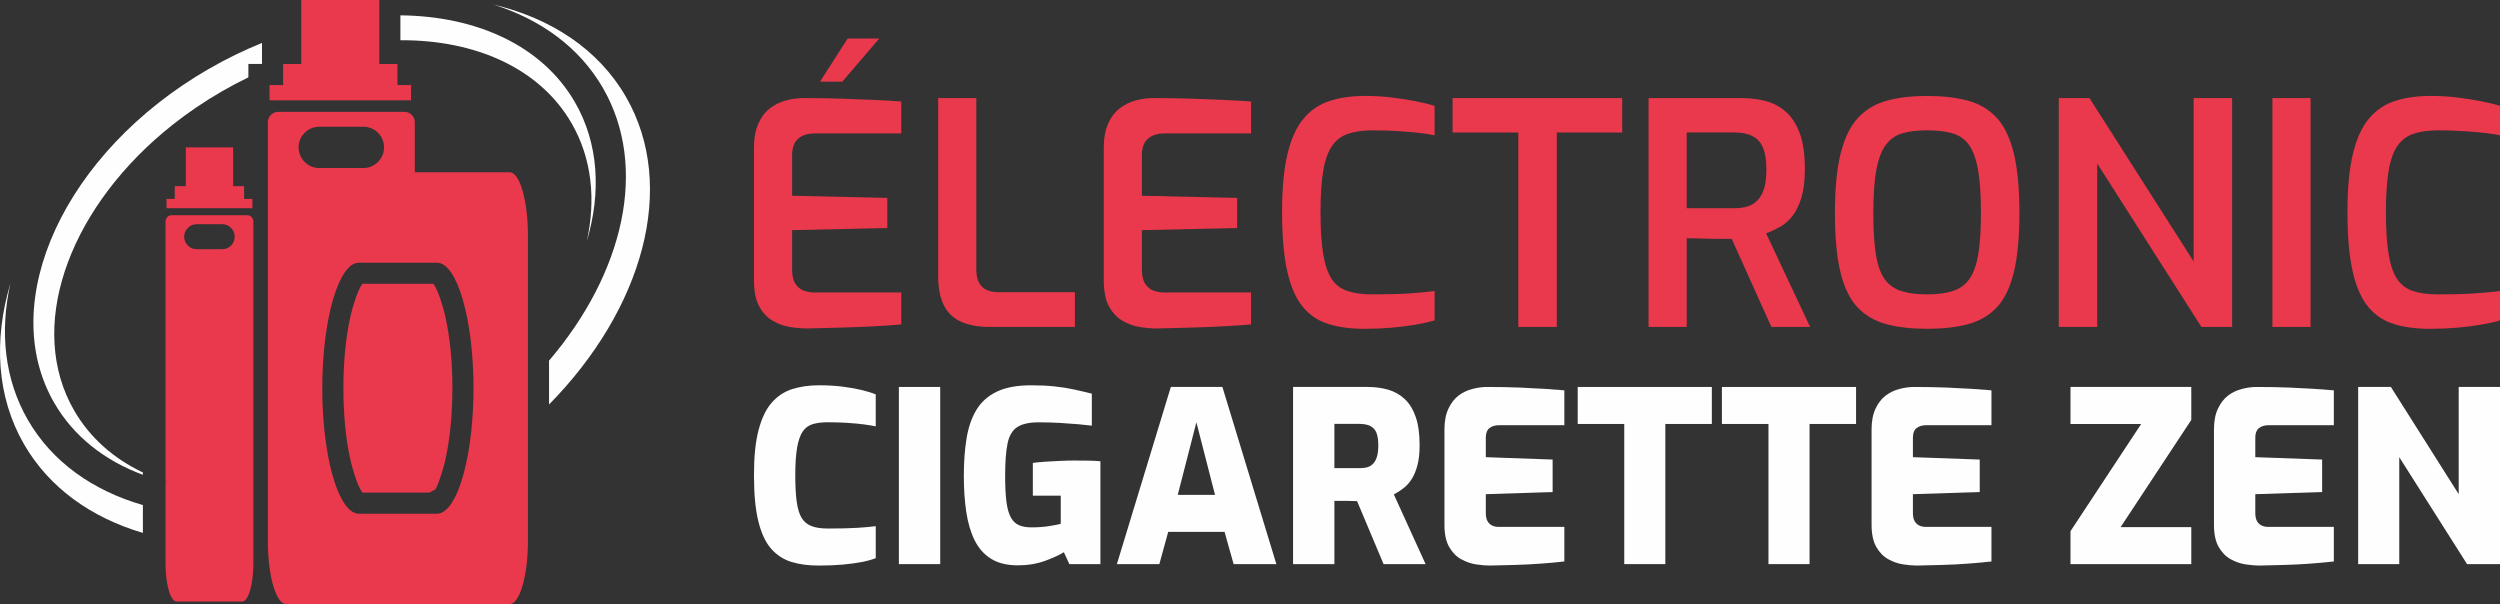
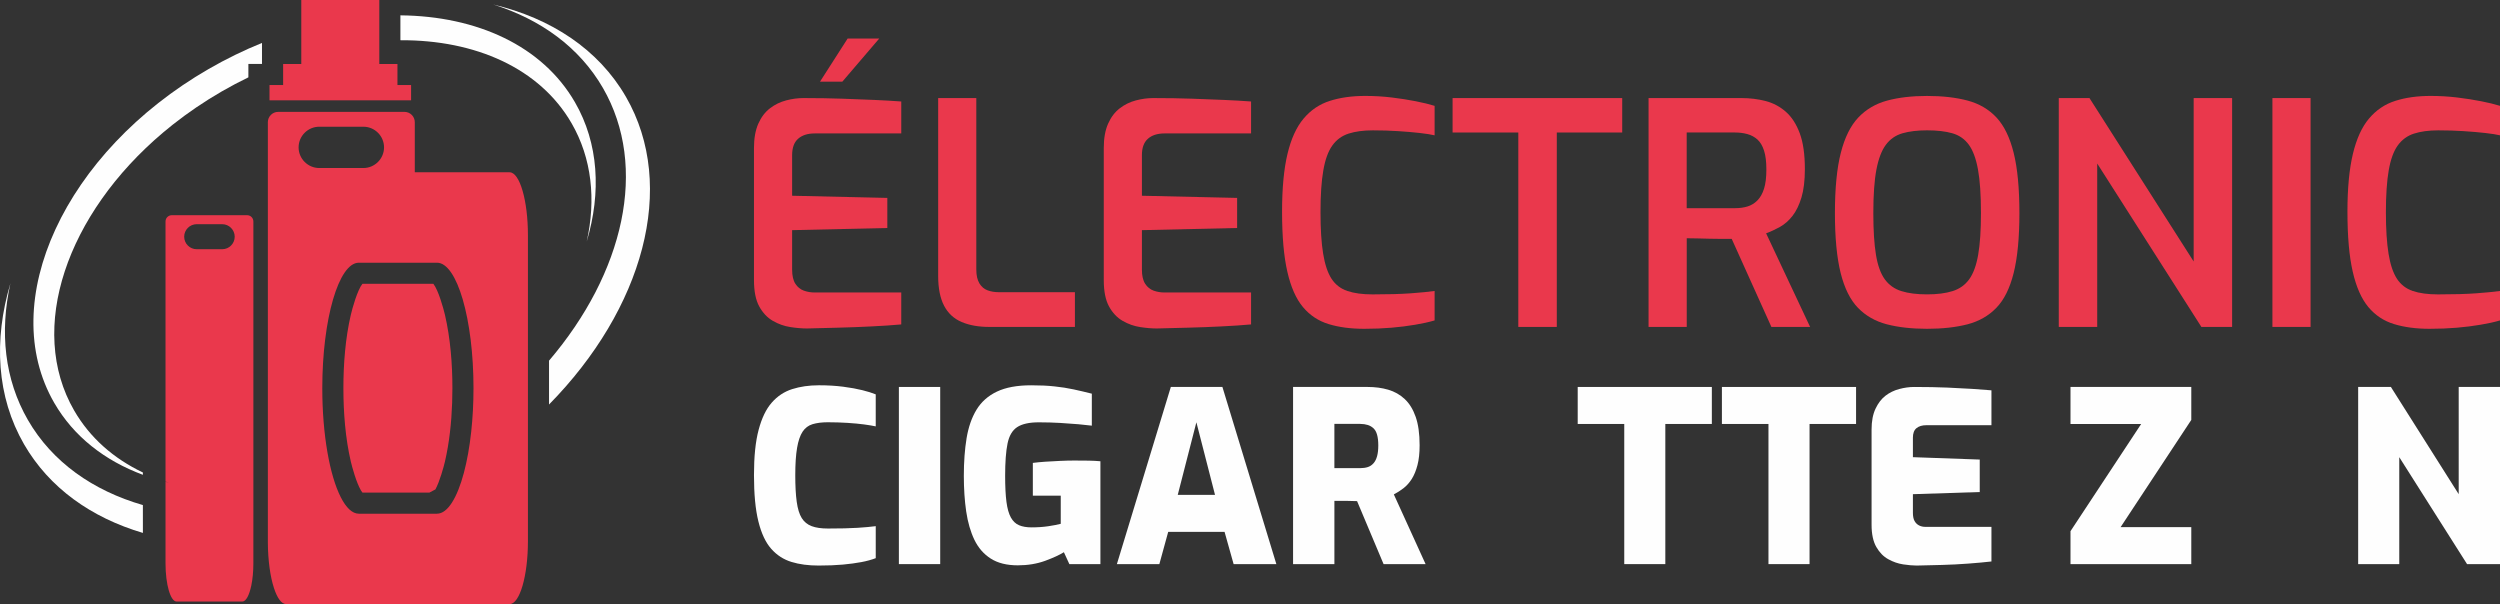
<svg xmlns="http://www.w3.org/2000/svg" version="1.1" id="Calque_1" x="0px" y="0px" width="227.441px" height="54.958px" viewBox="2.779 7.521 227.441 54.958" enable-background="new 2.779 7.521 227.441 54.958" xml:space="preserve">
  <rect x="2.779" y="7.521" width="227.441" height="54.958" fill="#333333" stroke="none" />
  <g>
    <g>
      <path fill="#FEFEFE" d="M39.206,11.181c6.82-0.037,12.679,2.541,15.574,7.554c1.846,3.194,2.229,6.941,1.376,10.762    c1.336-4.482,1.087-8.938-1.071-12.675c-2.97-5.142-8.925-7.838-15.879-7.905V11.181z" />
      <path fill="#FEFEFE" d="M57.633,15.527c4.16,7.208,1.896,16.836-4.905,24.805v3.99c8.543-8.688,11.712-19.827,6.995-27.994    c-2.495-4.319-6.809-7.146-12.07-8.396C51.972,9.283,55.499,11.833,57.633,15.527z" />
      <path fill="#FEFEFE" d="M15.778,53.471c-4.538-1.313-8.249-3.91-10.46-7.742C3.186,42.033,2.741,37.707,3.73,33.29    c-1.546,5.179-1.257,10.331,1.238,14.651c2.292,3.969,6.123,6.678,10.811,8.063L15.778,53.471L15.778,53.471z" />
      <g>
-         <polygon fill="#EA384C" points="25.225,26.462 25.74,26.462 25.74,25.618 25.225,25.618 24.987,25.618 24.987,24.457      23.987,24.457 23.987,20.927 21.834,20.927 19.681,20.927 19.681,24.457 18.678,24.457 18.678,25.618 17.929,25.618      17.929,26.462 21.834,26.462    " />
        <path fill="#EA384C" d="M25.262,27.099h-0.038h-3.391h-3.425c-0.316,0-0.57,0.255-0.57,0.57v2.776v3.449v0.186v17.254     c0.103,0.035,0.209,0.068,0.315,0.104c-0.106-0.026-0.212-0.053-0.315-0.08v2.607v2.553v2.265c0,1.907,0.453,3.465,1.008,3.465     h2.988h2.987c0.34,0,0.64-0.58,0.823-1.467c0.117-0.563,0.186-1.255,0.186-1.998v-1.775V54.35V34.08v-0.186v-3.449v-2.776     C25.83,27.354,25.575,27.099,25.262,27.099z M22.995,30.194h-1.161h-1.162c-0.625,0-1.137-0.511-1.137-1.138     c0-0.626,0.512-1.139,1.137-1.139h1.162h1.161c0.626,0,1.137,0.513,1.137,1.14S23.622,30.194,22.995,30.194z" />
        <path fill="#EA384C" d="M49.146,23.196h-8.631v-4.559c0-0.517-0.421-0.938-0.938-0.938H28.086c-0.517,0-0.939,0.422-0.939,0.938     v4.581v0.338v5.353v0.305v24.997v2.557c0,0.041,0,0.084,0,0.125c0.012,1.629,0.22,3.094,0.552,4.115     c0.293,0.912,0.683,1.471,1.111,1.471h20.335c0.915,0,1.663-2.569,1.663-5.711V46.15v-3.736V28.909     C50.809,25.766,50.061,23.196,49.146,23.196z M29.944,20.927c0-1.031,0.847-1.877,1.877-1.877h4.021     c1.031,0,1.876,0.846,1.876,1.878c0,1.032-0.846,1.879-1.876,1.879h-4.021C30.791,22.807,29.944,21.96,29.944,20.927z      M45.856,42.84c0,1.389-0.074,2.721-0.207,3.951c-0.151,1.395-0.379,2.662-0.666,3.738c-0.608,2.287-1.482,3.727-2.449,3.727     h-4.865h-2.246c-0.597,0-1.159-0.547-1.644-1.504C32.776,50.781,32.1,47.07,32.1,42.84v-0.006c0-6.281,1.493-11.413,3.323-11.413     h7.111c1.827,0,3.322,5.132,3.322,11.413V42.84z" />
        <path fill="#EA384C" d="M42.203,33.339h-6.452c-0.464,0.586-0.923,2.255-1.055,2.821c-0.499,2.141-0.676,4.479-0.676,6.674v0.006     c0,2.195,0.177,4.535,0.676,6.676c0.12,0.508,0.501,1.906,0.915,2.611c0.046,0.078,0.093,0.148,0.141,0.207h6.093     c0.184-0.094,0.363-0.189,0.546-0.287c0.392-0.725,0.752-2.043,0.867-2.531c0.098-0.424,0.185-0.854,0.259-1.293     c0.303-1.77,0.42-3.621,0.42-5.383v-0.006c0-2.195-0.181-4.533-0.679-6.674C43.125,35.594,42.667,33.925,42.203,33.339z" />
      </g>
      <polygon fill="#EA384C" points="37.286,8.962 37.286,7.521 30.189,7.521 30.189,10.195 30.189,12.648 30.189,13.343     28.537,13.343 28.537,15.257 27.298,15.257 27.298,16.648 40.179,16.648 40.179,15.257 38.938,15.257 38.938,13.343     37.286,13.343 37.286,11.259   " />
      <path fill="#FEFEFE" d="M9.523,44.863c-4.3-7.445-0.673-17.878,8.097-25.286c0.287-0.24,0.576-0.477,0.869-0.71    c1.375-1.086,2.858-2.099,4.452-3.02c0.807-0.465,1.619-0.895,2.435-1.289v-1.221h1.238v-1.909    c-1.631,0.658-3.256,1.449-4.854,2.371C8.678,21.352,2.388,34.95,7.712,44.17c1.769,3.064,4.598,5.258,8.066,6.547v-0.211    C13.123,49.24,10.958,47.352,9.523,44.863z" />
    </g>
    <g>
      <g>
        <path fill="#EA384C" d="M76.197,37.404c-0.451,0-0.955-0.041-1.509-0.127c-0.556-0.084-1.087-0.271-1.595-0.564     c-0.507-0.291-0.92-0.729-1.24-1.311c-0.321-0.584-0.48-1.383-0.48-2.398V20.986c0-0.884,0.132-1.622,0.395-2.215     c0.264-0.592,0.616-1.057,1.058-1.395c0.441-0.34,0.932-0.579,1.468-0.72c0.537-0.143,1.067-0.213,1.593-0.213     c1.316,0,2.501,0.021,3.553,0.058c1.054,0.038,2.017,0.074,2.893,0.112c0.874,0.038,1.687,0.085,2.44,0.141v2.906h-7.87     c-0.641,0-1.143,0.159-1.509,0.479c-0.367,0.321-0.55,0.818-0.55,1.494v3.696l8.661,0.197v2.737l-8.661,0.197v3.582     c0,0.564,0.099,0.996,0.296,1.298c0.197,0.301,0.452,0.508,0.761,0.62c0.312,0.112,0.635,0.17,0.974,0.17h7.898v2.906     c-0.827,0.073-1.731,0.137-2.709,0.182c-0.977,0.05-1.97,0.087-2.975,0.113C78.083,37.363,77.118,37.387,76.197,37.404z      M77.38,14.95l2.513-3.922h2.875l-3.356,3.922H77.38z" />
        <path fill="#EA384C" d="M92.785,37.264c-0.978,0-1.82-0.149-2.525-0.451c-0.705-0.301-1.237-0.795-1.593-1.481     c-0.359-0.685-0.537-1.593-0.537-2.721V16.444h3.47v15.601c0,0.527,0.094,0.944,0.281,1.256c0.188,0.311,0.438,0.521,0.748,0.634     c0.31,0.115,0.653,0.169,1.03,0.169h6.912v3.16H92.785z" />
        <path fill="#EA384C" d="M108.019,37.404c-0.451,0-0.956-0.041-1.509-0.127c-0.556-0.084-1.087-0.271-1.596-0.564     c-0.507-0.291-0.92-0.729-1.239-1.311c-0.321-0.584-0.479-1.383-0.479-2.398V20.986c0-0.884,0.131-1.622,0.395-2.215     c0.264-0.592,0.616-1.057,1.058-1.395c0.441-0.34,0.931-0.579,1.467-0.72c0.536-0.143,1.067-0.213,1.595-0.213     c1.314,0,2.5,0.021,3.553,0.058c1.055,0.038,2.018,0.074,2.893,0.112c0.874,0.038,1.687,0.085,2.44,0.141v2.906h-7.872     c-0.64,0-1.143,0.159-1.507,0.479c-0.368,0.321-0.552,0.818-0.552,1.494v3.696l8.662,0.197v2.737l-8.662,0.197v3.582     c0,0.564,0.099,0.996,0.297,1.298c0.196,0.301,0.451,0.508,0.761,0.62c0.313,0.112,0.635,0.17,0.974,0.17h7.899v2.906     c-0.828,0.073-1.731,0.137-2.709,0.182c-0.979,0.05-1.972,0.087-2.978,0.113C109.903,37.363,108.938,37.387,108.019,37.404z" />
        <path fill="#EA384C" d="M126.893,37.434c-1.226,0-2.302-0.141-3.231-0.426c-0.929-0.281-1.712-0.797-2.343-1.549     c-0.629-0.753-1.104-1.824-1.422-3.218c-0.321-1.39-0.48-3.215-0.48-5.472c0-2.125,0.165-3.873,0.493-5.246     c0.327-1.373,0.817-2.445,1.468-3.217s1.443-1.308,2.385-1.607c0.938-0.301,2.012-0.451,3.215-0.451     c0.828,0,1.631,0.047,2.412,0.141c0.779,0.094,1.504,0.208,2.172,0.339c0.666,0.131,1.246,0.271,1.733,0.422v2.682     c-0.319-0.076-0.771-0.146-1.353-0.213c-0.584-0.066-1.241-0.122-1.978-0.169c-0.731-0.047-1.491-0.07-2.282-0.07     c-0.865,0-1.604,0.099-2.216,0.297c-0.61,0.197-1.104,0.56-1.479,1.086c-0.377,0.525-0.648,1.278-0.817,2.256     c-0.172,0.979-0.256,2.249-0.256,3.809c0,1.543,0.08,2.803,0.241,3.781c0.16,0.978,0.414,1.734,0.76,2.27     c0.35,0.535,0.828,0.907,1.441,1.114c0.609,0.207,1.375,0.311,2.299,0.311c1.408,0,2.564-0.032,3.47-0.098     c0.901-0.066,1.625-0.138,2.17-0.213v2.679c-0.524,0.154-1.122,0.285-1.79,0.396c-0.667,0.113-1.383,0.203-2.143,0.268     C128.598,37.4,127.773,37.434,126.893,37.434z" />
        <path fill="#EA384C" d="M140.909,37.264V19.575h-5.979v-3.131h15.432v3.131h-5.951v17.688H140.909L140.909,37.264z" />
        <path fill="#EA384C" d="M152.759,37.264v-20.82h8.464c0.771,0,1.498,0.091,2.187,0.269c0.687,0.179,1.298,0.504,1.834,0.973     c0.536,0.471,0.959,1.124,1.271,1.961c0.31,0.838,0.465,1.924,0.465,3.259c0,1.035-0.104,1.895-0.31,2.581     c-0.208,0.687-0.479,1.246-0.817,1.679c-0.34,0.434-0.721,0.766-1.145,1.002c-0.423,0.234-0.842,0.427-1.255,0.578l4.005,8.52     h-3.523l-3.611-8.012c-0.264,0-0.569,0-0.918,0c-0.348,0-0.709-0.005-1.086-0.015c-0.377-0.009-0.743-0.02-1.102-0.028     c-0.355-0.009-0.688-0.015-0.986-0.015v8.068H152.759z M156.229,26.46h4.401c0.414,0,0.79-0.052,1.129-0.155     s0.64-0.287,0.903-0.55c0.261-0.264,0.464-0.621,0.604-1.072c0.143-0.451,0.211-1.034,0.211-1.749     c0-0.696-0.068-1.265-0.211-1.708c-0.141-0.441-0.344-0.779-0.604-1.015c-0.266-0.235-0.57-0.399-0.919-0.493     c-0.347-0.095-0.718-0.143-1.113-0.143h-4.401V26.46L156.229,26.46z" />
        <path fill="#EA384C" d="M178.091,37.434c-1.393,0-2.608-0.139-3.651-0.408c-1.045-0.272-1.92-0.771-2.625-1.495     c-0.705-0.725-1.23-1.782-1.58-3.173c-0.346-1.393-0.521-3.207-0.521-5.446c0-2.256,0.178-4.084,0.536-5.486     c0.356-1.4,0.89-2.473,1.593-3.216c0.706-0.743,1.579-1.255,2.624-1.538c1.046-0.281,2.252-0.422,3.625-0.422     c1.412,0,2.644,0.141,3.694,0.422c1.055,0.283,1.928,0.795,2.624,1.538c0.694,0.743,1.218,1.815,1.565,3.216     c0.35,1.402,0.522,3.23,0.522,5.486c0,2.239-0.174,4.054-0.522,5.446c-0.349,1.391-0.873,2.448-1.58,3.173     c-0.703,0.725-1.58,1.223-2.623,1.495C180.729,37.295,179.503,37.434,178.091,37.434z M178.091,34.302     c0.921,0,1.697-0.098,2.326-0.297c0.63-0.197,1.135-0.554,1.51-1.071c0.376-0.518,0.649-1.26,0.818-2.229     c0.171-0.968,0.254-2.232,0.254-3.794c0-1.653-0.089-2.976-0.269-3.963c-0.179-0.987-0.455-1.739-0.832-2.256     c-0.377-0.519-0.875-0.866-1.496-1.045c-0.618-0.178-1.391-0.268-2.313-0.268c-0.865,0-1.607,0.09-2.229,0.268     c-0.621,0.179-1.123,0.526-1.51,1.045c-0.387,0.517-0.672,1.269-0.861,2.256c-0.188,0.987-0.281,2.31-0.281,3.963     c0,1.562,0.08,2.826,0.24,3.794c0.16,0.97,0.429,1.712,0.805,2.229s0.879,0.874,1.508,1.071     C176.395,34.204,177.17,34.302,178.091,34.302z" />
        <path fill="#EA384C" d="M190.079,37.264v-20.82h2.793l9.479,14.866V16.444h3.498v20.82h-2.795l-9.478-14.867v14.867H190.079     L190.079,37.264z" />
        <path fill="#EA384C" d="M209.516,37.264v-20.82h3.471v20.82H209.516L209.516,37.264z" />
        <path fill="#EA384C" d="M223.818,37.434c-1.225,0-2.301-0.141-3.23-0.426c-0.931-0.281-1.712-0.797-2.343-1.549     c-0.628-0.753-1.104-1.824-1.422-3.218c-0.321-1.39-0.482-3.215-0.482-5.472c0-2.125,0.167-3.873,0.495-5.246     s0.816-2.445,1.467-3.217s1.443-1.308,2.385-1.607c0.938-0.301,2.012-0.451,3.215-0.451c0.828,0,1.632,0.047,2.412,0.141     c0.779,0.094,1.506,0.208,2.172,0.339c0.668,0.131,1.248,0.271,1.734,0.422v2.682c-0.318-0.076-0.771-0.146-1.353-0.213     c-0.584-0.066-1.241-0.122-1.978-0.169c-0.731-0.047-1.492-0.07-2.283-0.07c-0.863,0-1.604,0.099-2.215,0.297     c-0.611,0.197-1.104,0.56-1.481,1.086c-0.376,0.525-0.646,1.278-0.815,2.256c-0.17,0.979-0.257,2.249-0.257,3.809     c0,1.543,0.081,2.803,0.242,3.781c0.157,0.978,0.413,1.734,0.76,2.27c0.351,0.535,0.828,0.907,1.44,1.114     c0.609,0.207,1.376,0.311,2.3,0.311c1.409,0,2.565-0.032,3.469-0.098c0.902-0.066,1.626-0.138,2.171-0.213v2.679     c-0.525,0.154-1.123,0.285-1.791,0.396c-0.668,0.113-1.382,0.203-2.143,0.268C225.525,37.4,224.701,37.434,223.818,37.434z" />
      </g>
      <g>
        <path fill="#FEFEFE" d="M77.26,58.973c-0.93,0-1.751-0.106-2.465-0.326c-0.718-0.217-1.334-0.612-1.849-1.192     c-0.512-0.578-0.905-1.414-1.172-2.498c-0.269-1.086-0.401-2.492-0.401-4.215c0-1.681,0.139-3.054,0.423-4.117     c0.282-1.063,0.679-1.89,1.195-2.476c0.514-0.586,1.131-0.996,1.858-1.229c0.724-0.23,1.534-0.348,2.432-0.348     c0.811,0,1.549,0.045,2.215,0.131c0.667,0.086,1.245,0.193,1.736,0.314c0.494,0.123,0.898,0.25,1.218,0.381v2.912     c-0.275-0.06-0.631-0.117-1.064-0.177c-0.434-0.057-0.934-0.104-1.5-0.141c-0.563-0.035-1.165-0.056-1.801-0.056     c-0.536,0-0.997,0.06-1.38,0.174c-0.382,0.115-0.687,0.347-0.911,0.687c-0.224,0.341-0.392,0.83-0.499,1.466     c-0.11,0.639-0.165,1.471-0.165,2.497c0,0.972,0.044,1.775,0.132,2.412c0.088,0.638,0.239,1.129,0.456,1.479     c0.217,0.346,0.518,0.592,0.901,0.736c0.382,0.145,0.88,0.217,1.488,0.217c1.099,0,1.995-0.021,2.682-0.064     c0.688-0.045,1.243-0.094,1.662-0.152v2.912c-0.376,0.145-0.812,0.264-1.302,0.357c-0.493,0.094-1.059,0.17-1.695,0.229     C78.814,58.943,78.084,58.973,77.26,58.973z" />
        <path fill="#FEFEFE" d="M84.556,58.842V42.725h3.759v16.117H84.556z" />
        <path fill="#FEFEFE" d="M95.375,58.953c-1.001,0-1.819-0.205-2.455-0.611c-0.639-0.404-1.134-0.973-1.49-1.703     c-0.353-0.731-0.603-1.594-0.75-2.586c-0.144-0.99-0.215-2.074-0.215-3.246c0-1.262,0.083-2.396,0.249-3.412     c0.167-1.014,0.468-1.879,0.901-2.594c0.437-0.717,1.054-1.27,1.858-1.652c0.803-0.383,1.842-0.575,3.117-0.575     c0.795,0,1.503,0.032,2.119,0.1c0.613,0.063,1.194,0.154,1.737,0.271c0.544,0.117,1.097,0.248,1.663,0.391v2.91     c-0.32-0.041-0.727-0.086-1.219-0.129c-0.492-0.043-1.046-0.084-1.661-0.119c-0.617-0.035-1.266-0.055-1.944-0.055     c-0.87,0-1.524,0.146-1.967,0.436c-0.441,0.289-0.733,0.789-0.878,1.498s-0.217,1.688-0.217,2.934c0,0.972,0.04,1.76,0.119,2.367     c0.08,0.607,0.214,1.082,0.402,1.422c0.19,0.34,0.438,0.576,0.749,0.707c0.31,0.129,0.684,0.193,1.12,0.193     c0.565,0,1.081-0.035,1.553-0.107c0.471-0.07,0.844-0.145,1.116-0.217v-2.563h-2.539v-2.978c0.318-0.043,0.691-0.077,1.119-0.108     c0.426-0.027,0.876-0.056,1.345-0.074c0.474-0.023,0.902-0.033,1.294-0.033c0.505,0,0.95,0.004,1.335,0.01     c0.383,0.008,0.734,0.025,1.054,0.055v9.361h-2.823l-0.5-1.086c-0.391,0.246-0.96,0.508-1.704,0.783     C97.115,58.814,96.285,58.953,95.375,58.953z" />
        <path fill="#FEFEFE" d="M104.389,58.842l4.908-16.117h4.692l4.908,16.117h-3.888l-0.823-2.932h-5.128l-0.805,2.932H104.389z      M109.926,52.543h3.391l-1.695-6.604L109.926,52.543z" />
        <path fill="#FEFEFE" d="M120.418,58.842V42.725h6.775c0.683,0,1.309,0.082,1.881,0.25c0.57,0.166,1.072,0.449,1.5,0.849     c0.426,0.397,0.76,0.938,0.998,1.618c0.238,0.681,0.359,1.543,0.359,2.584c0,0.711-0.064,1.314-0.197,1.813     c-0.131,0.502-0.305,0.922-0.521,1.263c-0.217,0.34-0.467,0.618-0.749,0.836c-0.282,0.217-0.575,0.403-0.878,0.563l2.889,6.342     h-3.822l-2.412-5.731c-0.146,0-0.311-0.004-0.487-0.012c-0.183-0.009-0.358-0.013-0.532-0.013c-0.176,0-0.352,0-0.531,0     c-0.185,0-0.354,0-0.513,0v5.756L120.418,58.842L120.418,58.842z M124.176,50.111h2.346c0.262,0,0.492-0.033,0.696-0.098     c0.201-0.066,0.376-0.183,0.521-0.349c0.146-0.168,0.253-0.379,0.323-0.642c0.071-0.26,0.109-0.588,0.109-0.977     c0-0.393-0.038-0.715-0.109-0.969c-0.07-0.254-0.179-0.447-0.323-0.586c-0.146-0.137-0.319-0.24-0.521-0.305     c-0.204-0.064-0.436-0.099-0.696-0.099h-2.346V50.111z" />
-         <path fill="#FEFEFE" d="M138.296,58.973c-0.347,0-0.758-0.037-1.229-0.106c-0.469-0.072-0.922-0.229-1.354-0.47     c-0.438-0.237-0.798-0.606-1.086-1.106c-0.292-0.498-0.437-1.176-0.437-2.029v-8.668c0-0.754,0.121-1.383,0.359-1.889     c0.238-0.509,0.542-0.902,0.911-1.187c0.369-0.281,0.784-0.483,1.249-0.606c0.463-0.123,0.913-0.187,1.346-0.187     c1.16,0,2.166,0.021,3.021,0.056c0.854,0.036,1.608,0.075,2.26,0.118s1.239,0.088,1.761,0.132v3.172h-5.91     c-0.391,0-0.694,0.09-0.912,0.271c-0.217,0.18-0.323,0.467-0.323,0.857v1.781l6.079,0.217v2.953l-6.079,0.197v1.692     c0,0.318,0.048,0.568,0.151,0.75c0.102,0.183,0.236,0.313,0.412,0.402c0.174,0.088,0.361,0.129,0.565,0.129h6.017v3.149     c-0.638,0.072-1.347,0.138-2.13,0.195c-0.782,0.059-1.575,0.098-2.379,0.121C139.784,58.941,139.02,58.959,138.296,58.973z" />
        <path fill="#FEFEFE" d="M150.548,58.842v-12.75h-4.235v-3.367h12.203v3.367h-4.232v12.75H150.548z" />
        <path fill="#FEFEFE" d="M163.668,58.842v-12.75h-4.236v-3.367h12.205v3.367h-4.232v12.75H163.668z" />
        <path fill="#FEFEFE" d="M177.154,58.973c-0.348,0-0.758-0.037-1.228-0.106c-0.47-0.072-0.924-0.229-1.356-0.47     c-0.436-0.237-0.797-0.606-1.086-1.106c-0.289-0.498-0.436-1.176-0.436-2.029v-8.668c0-0.754,0.119-1.383,0.358-1.889     c0.239-0.509,0.542-0.902,0.913-1.187c0.367-0.281,0.783-0.483,1.246-0.606c0.465-0.123,0.914-0.187,1.348-0.187     c1.16,0,2.166,0.021,3.02,0.056c0.856,0.036,1.607,0.075,2.26,0.118c0.654,0.043,1.24,0.088,1.761,0.132v3.172h-5.908     c-0.394,0-0.694,0.09-0.914,0.271c-0.217,0.18-0.323,0.467-0.323,0.857v1.781l6.08,0.217v2.953l-6.08,0.197v1.692     c0,0.318,0.049,0.568,0.151,0.75c0.101,0.183,0.239,0.313,0.411,0.402c0.175,0.088,0.361,0.129,0.566,0.129h6.017v3.149     c-0.638,0.072-1.347,0.138-2.129,0.195c-0.78,0.059-1.577,0.098-2.38,0.121S177.878,58.959,177.154,58.973z" />
        <path fill="#FEFEFE" d="M191.145,58.842v-2.996l6.431-9.754h-6.431v-3.367h10.99v2.998l-6.431,9.754h6.431v3.365H191.145z" />
-         <path fill="#FEFEFE" d="M208.302,58.973c-0.345,0-0.755-0.037-1.226-0.106c-0.471-0.072-0.924-0.229-1.355-0.47     c-0.437-0.237-0.798-0.606-1.087-1.106c-0.291-0.498-0.436-1.176-0.436-2.029v-8.668c0-0.754,0.118-1.383,0.358-1.889     c0.237-0.509,0.543-0.902,0.911-1.187c0.37-0.281,0.784-0.483,1.249-0.606c0.463-0.123,0.911-0.187,1.346-0.187     c1.162,0,2.168,0.021,3.021,0.056c0.854,0.036,1.607,0.075,2.259,0.118c0.652,0.043,1.238,0.088,1.761,0.132v3.172h-5.908     c-0.391,0-0.695,0.09-0.912,0.271c-0.219,0.18-0.325,0.467-0.325,0.857v1.781l6.08,0.217v2.953l-6.08,0.197v1.692     c0,0.318,0.049,0.568,0.151,0.75c0.101,0.183,0.238,0.313,0.412,0.402c0.174,0.088,0.36,0.129,0.563,0.129h6.019v3.149     c-0.637,0.072-1.347,0.138-2.131,0.195c-0.781,0.059-1.574,0.098-2.375,0.121C209.792,58.941,209.027,58.959,208.302,58.973z" />
        <path fill="#FEFEFE" d="M217.316,58.842V42.725h2.978l6.169,9.754v-9.754h3.758v16.117h-2.998l-6.168-9.73v9.73H217.316z" />
      </g>
    </g>
  </g>
</svg>